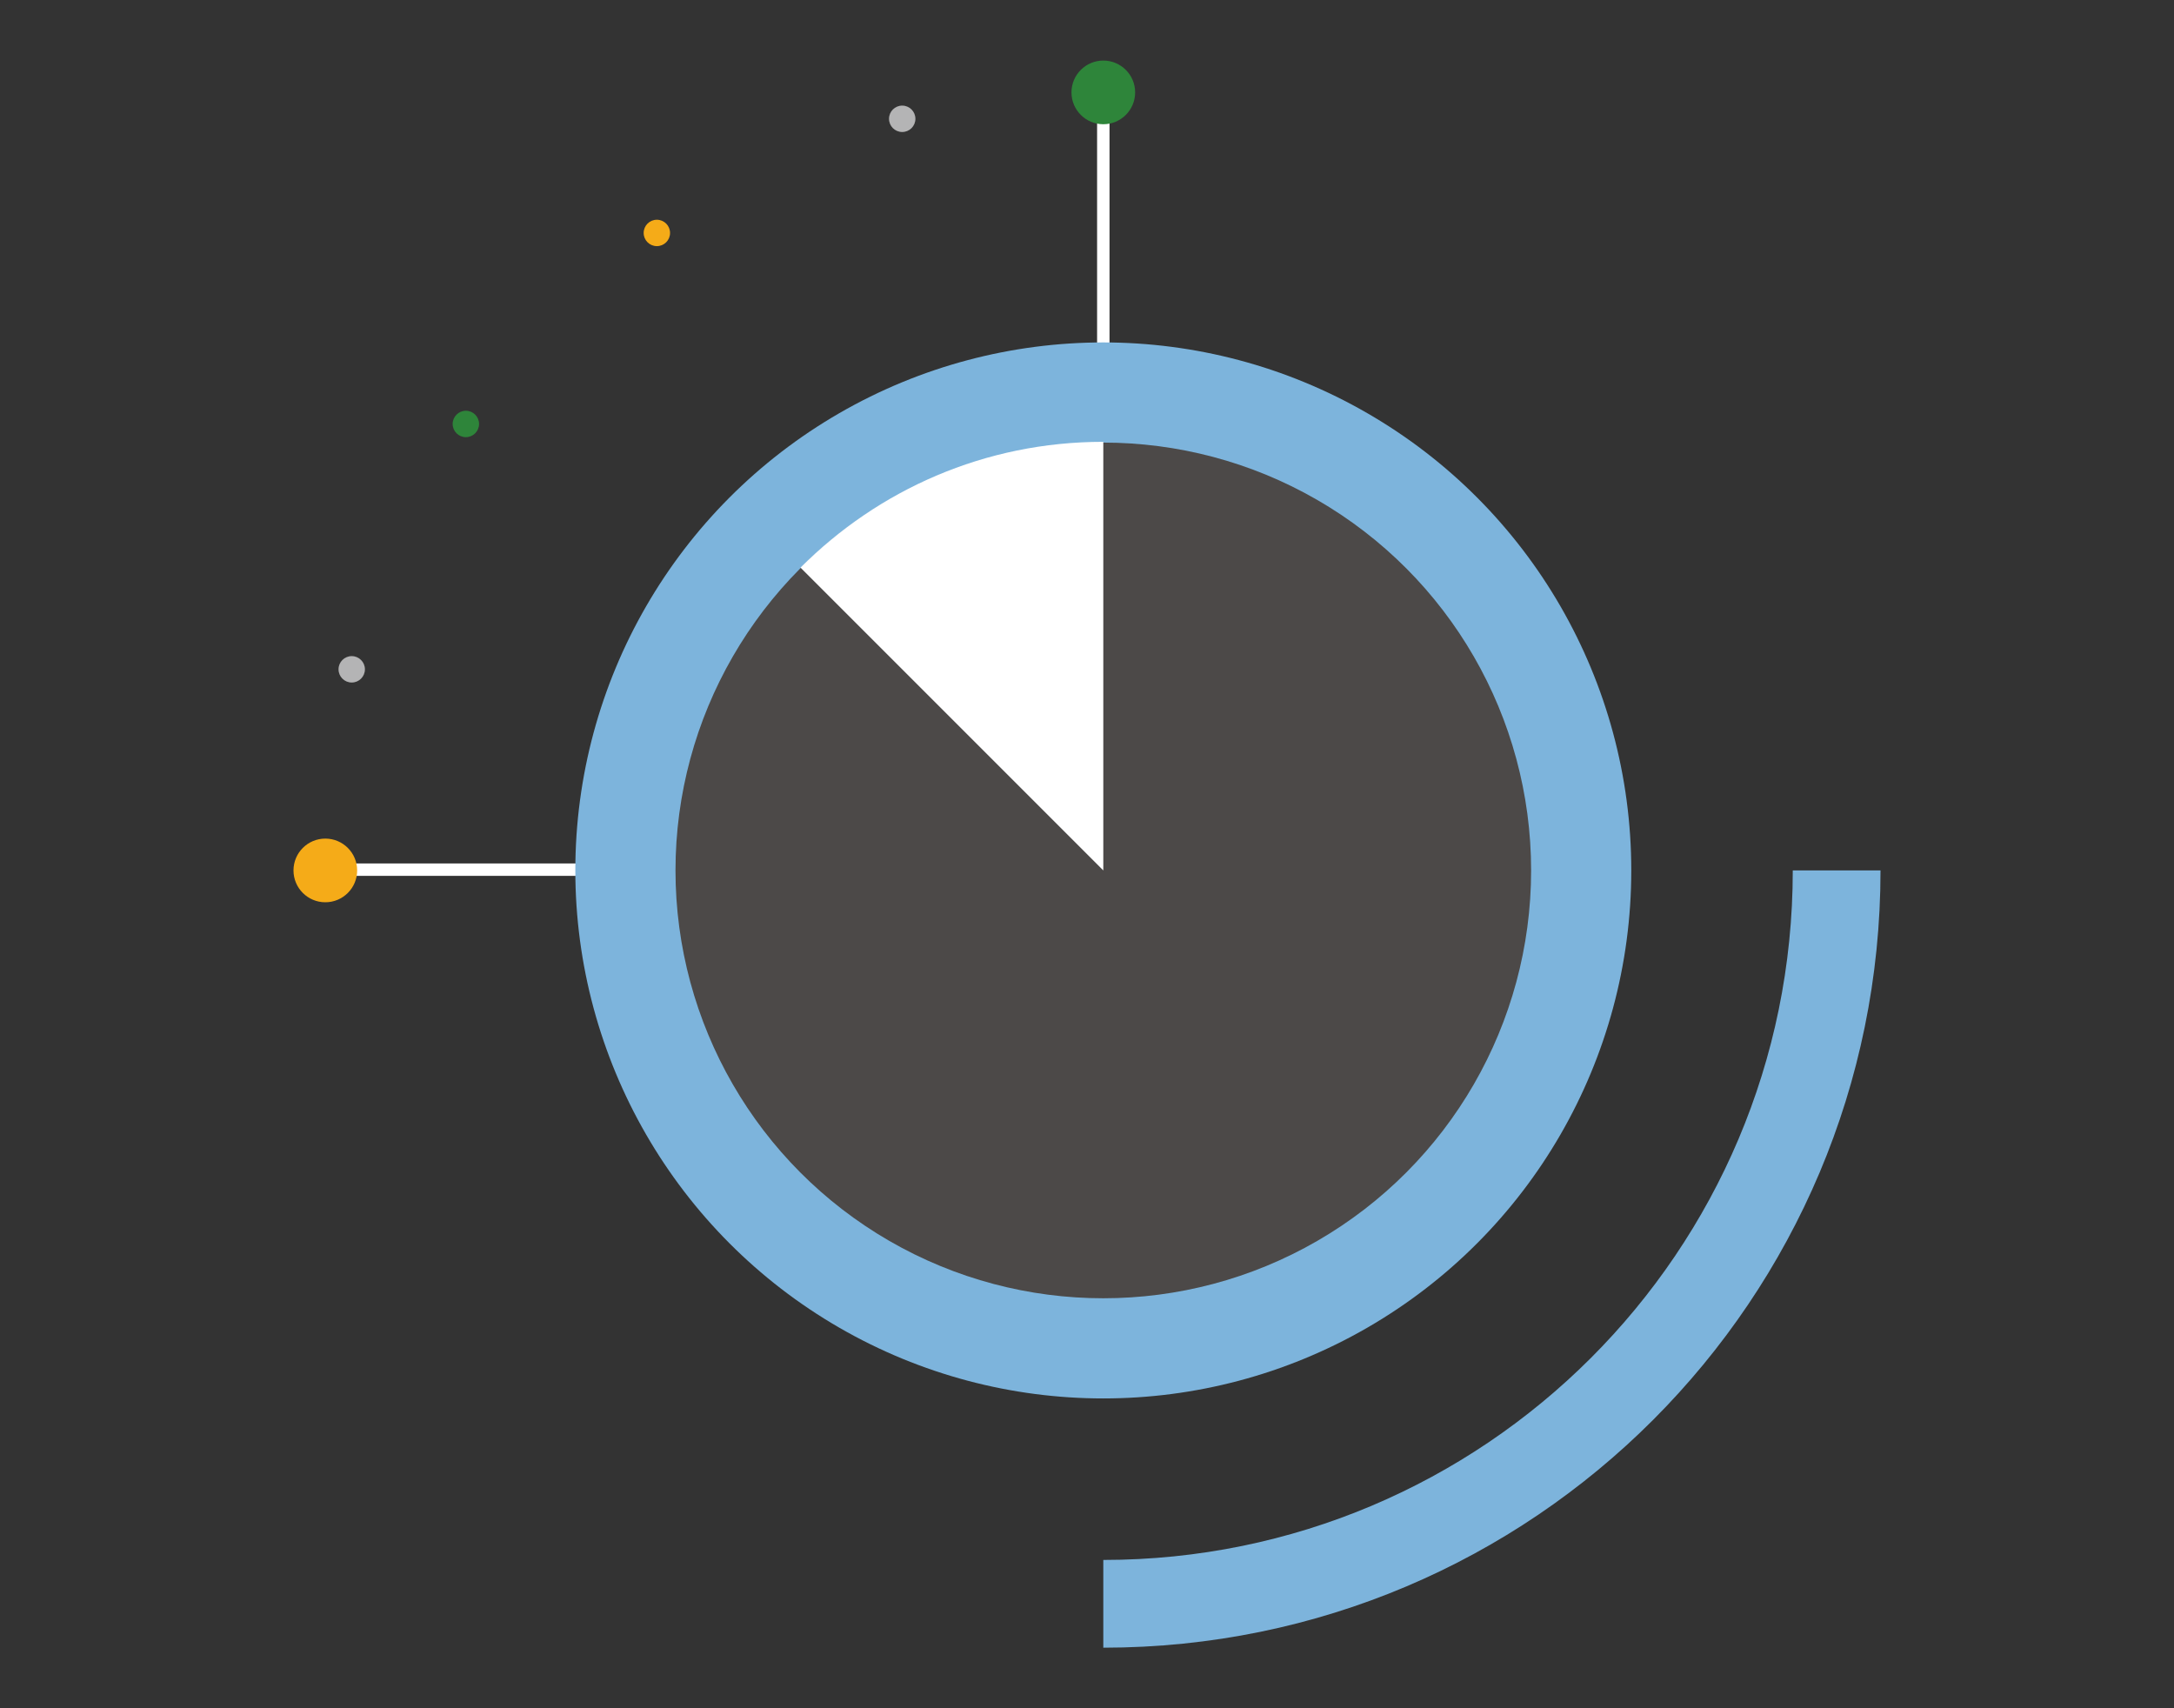
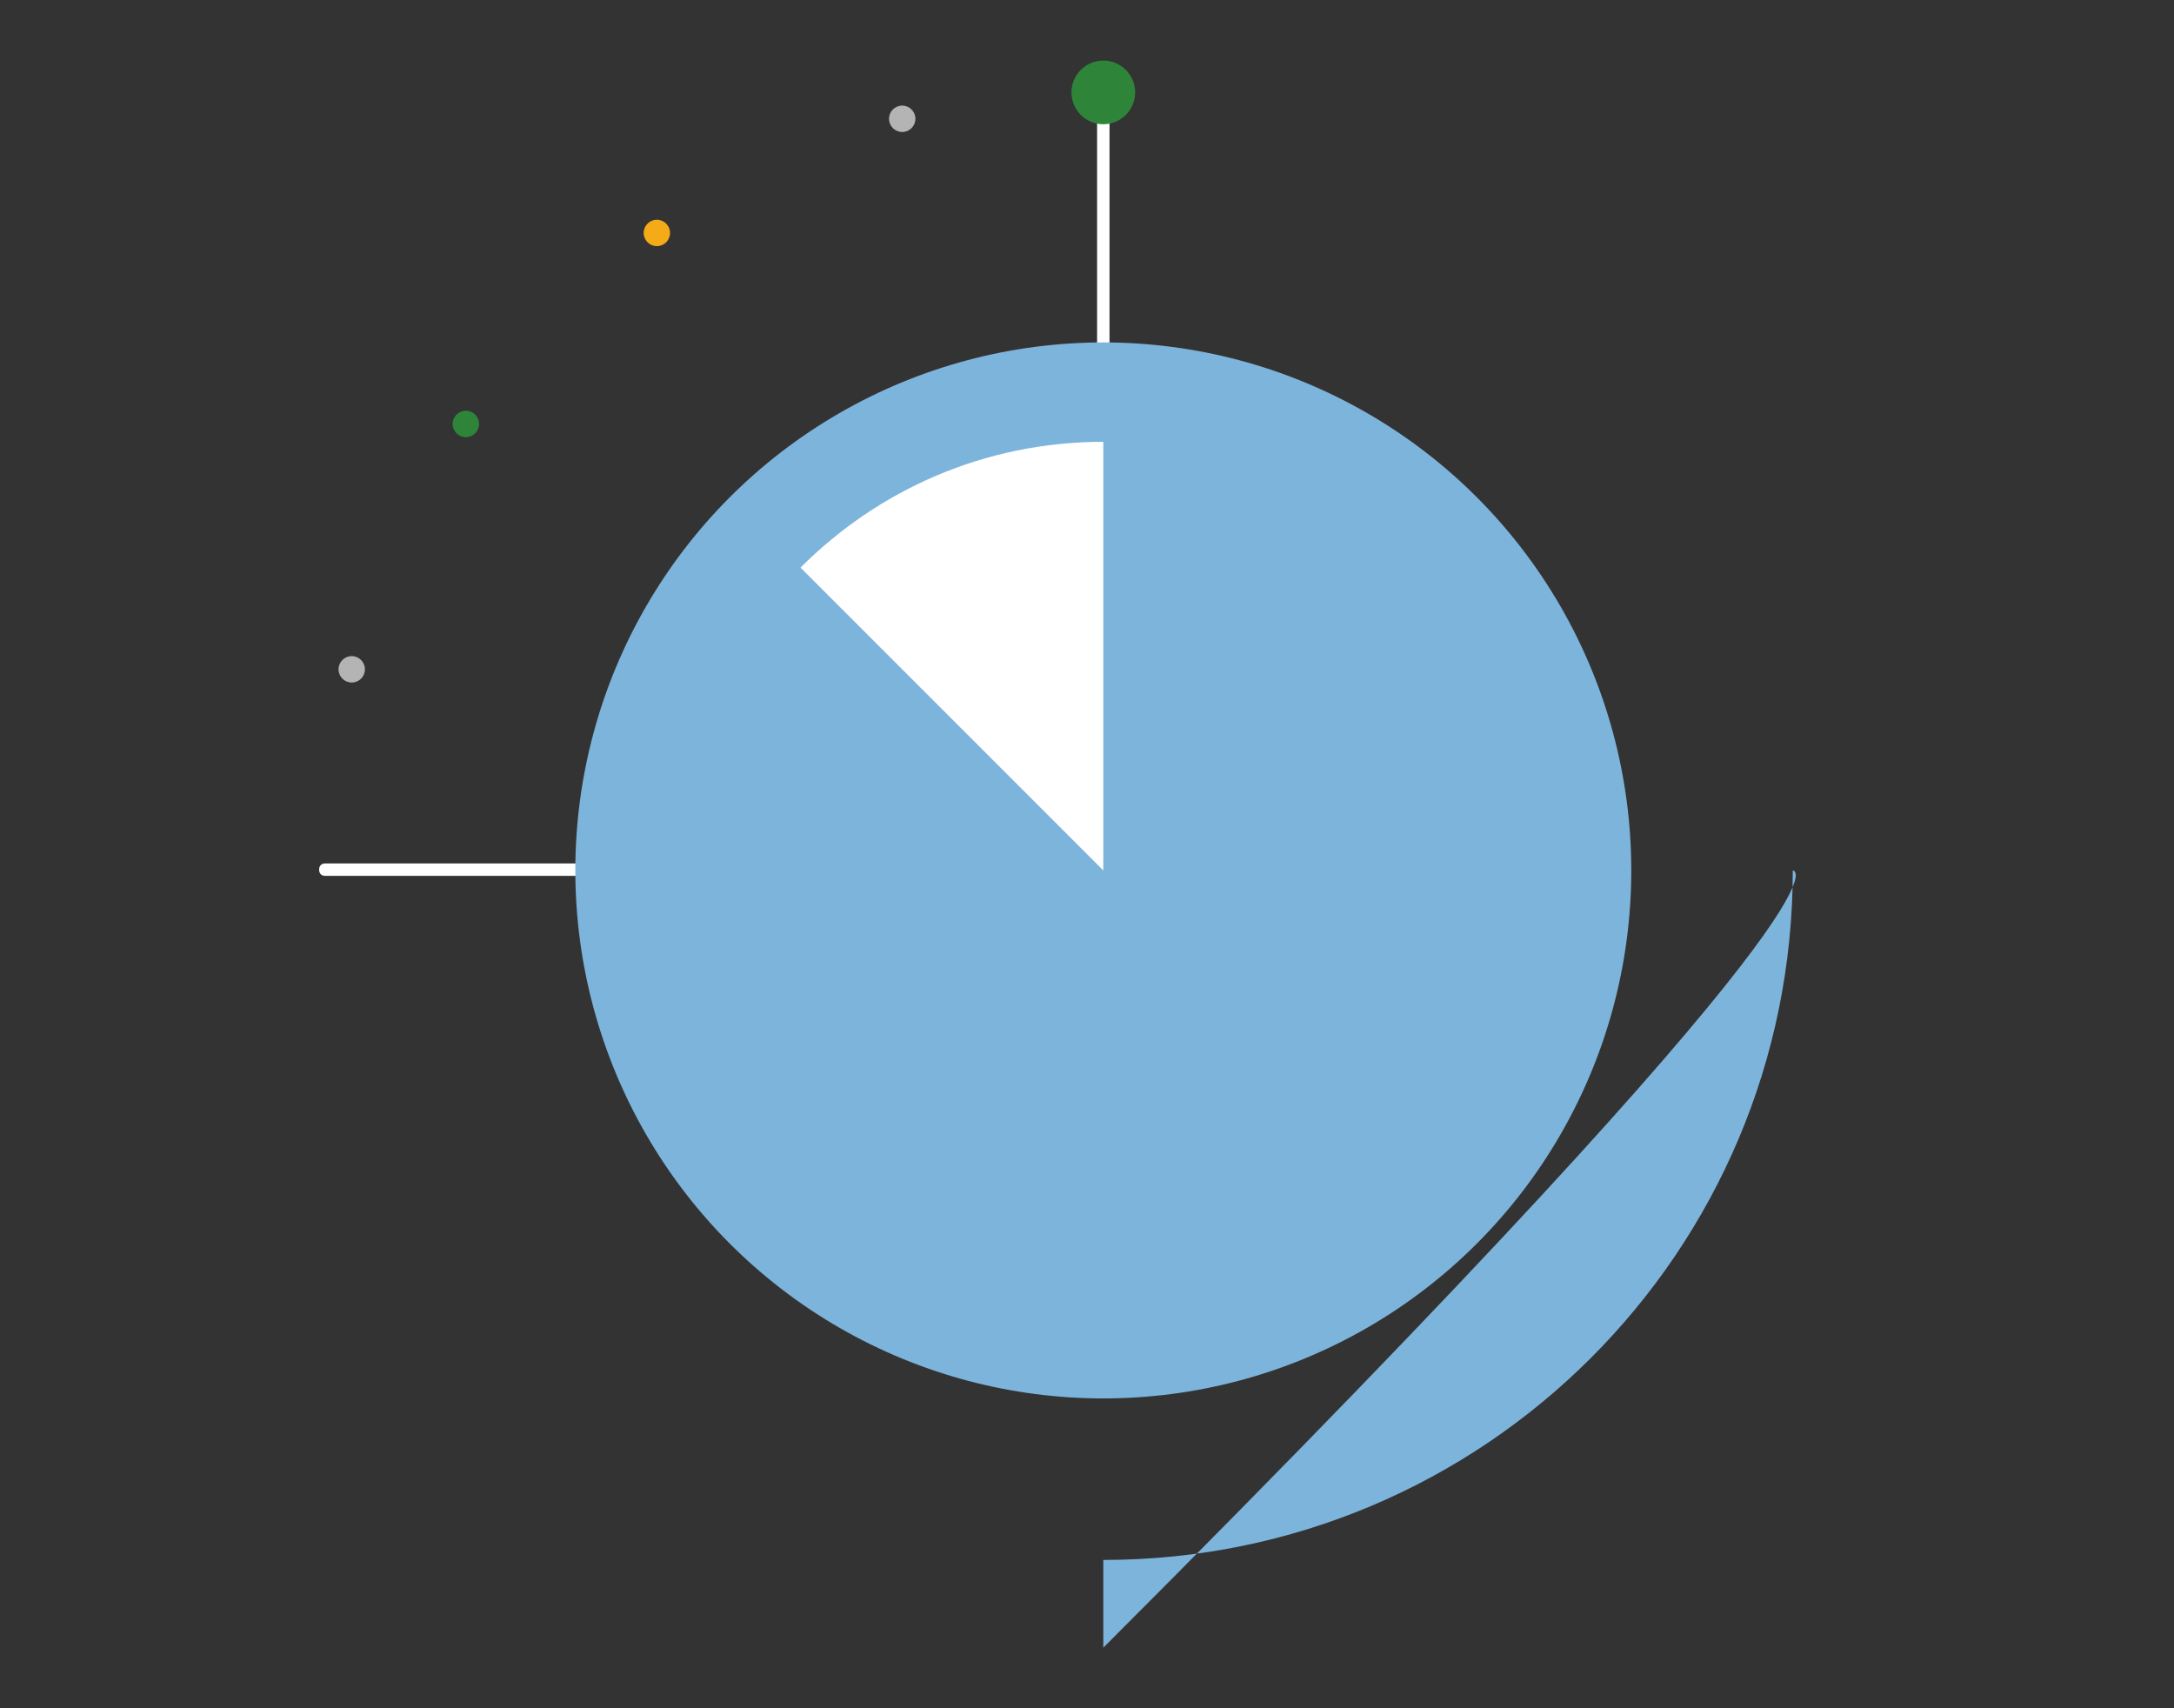
<svg xmlns="http://www.w3.org/2000/svg" version="1.1" id="レイヤー_1" x="0px" y="0px" viewBox="0 0 280 220" style="enable-background:new 0 0 280 220;" xml:space="preserve">
  <rect x="0" y="0" width="280" height="220" fill="#333333" stroke="none" />
  <style type="text/css">
	.st0{fill:#FFFFFF;}
	.st1{fill:#7DB4DC;}
	.st2{fill:#4C4948;}
	.st3{fill:#F5AB18;}
	.st4{fill:#B4B4B5;}
	.st5{fill:#2E853A;}
</style>
  <path class="st0" d="M142.1,112.8H41.9c-0.5,0-0.8-0.3-0.8-0.8c0-0.5,0.3-0.8,0.8-0.8h100.1c0.5,0,0.8,0.3,0.8,0.8  C142.8,112.5,142.5,112.8,142.1,112.8z" />
  <path class="st0" d="M142.1,112.8c-0.5,0-0.8-0.3-0.8-0.8V11.9c0-0.5,0.3-0.8,0.8-0.8c0.5,0,0.8,0.3,0.8,0.8v100.1  C142.8,112.5,142.5,112.8,142.1,112.8z" />
  <circle class="st1" cx="142.1" cy="112.1" r="68" />
-   <circle class="st2" cx="142.1" cy="112.1" r="55.1" />
  <path class="st0" d="M142.1,112.1V56.9c-15.3,0-29,6.2-39,16.2L142.1,112.1z" />
-   <circle class="st3" cx="41.9" cy="112.1" r="4.1" />
  <circle class="st4" cx="45.3" cy="86.2" r="1.7" />
  <circle class="st5" cx="60" cy="54.6" r="1.7" />
  <circle class="st3" cx="84.6" cy="30" r="1.7" />
  <circle class="st4" cx="116.2" cy="15.3" r="1.7" />
  <circle class="st5" cx="142.1" cy="11.9" r="4.1" />
-   <path class="st1" d="M230.9,112.1c0,49.1-39.8,88.8-88.8,88.8v11.3c55.4,0,100.1-44.9,100.1-100.1  C242.2,112.1,230.9,112.1,230.9,112.1z" />
+   <path class="st1" d="M230.9,112.1c0,49.1-39.8,88.8-88.8,88.8v11.3C242.2,112.1,230.9,112.1,230.9,112.1z" />
</svg>